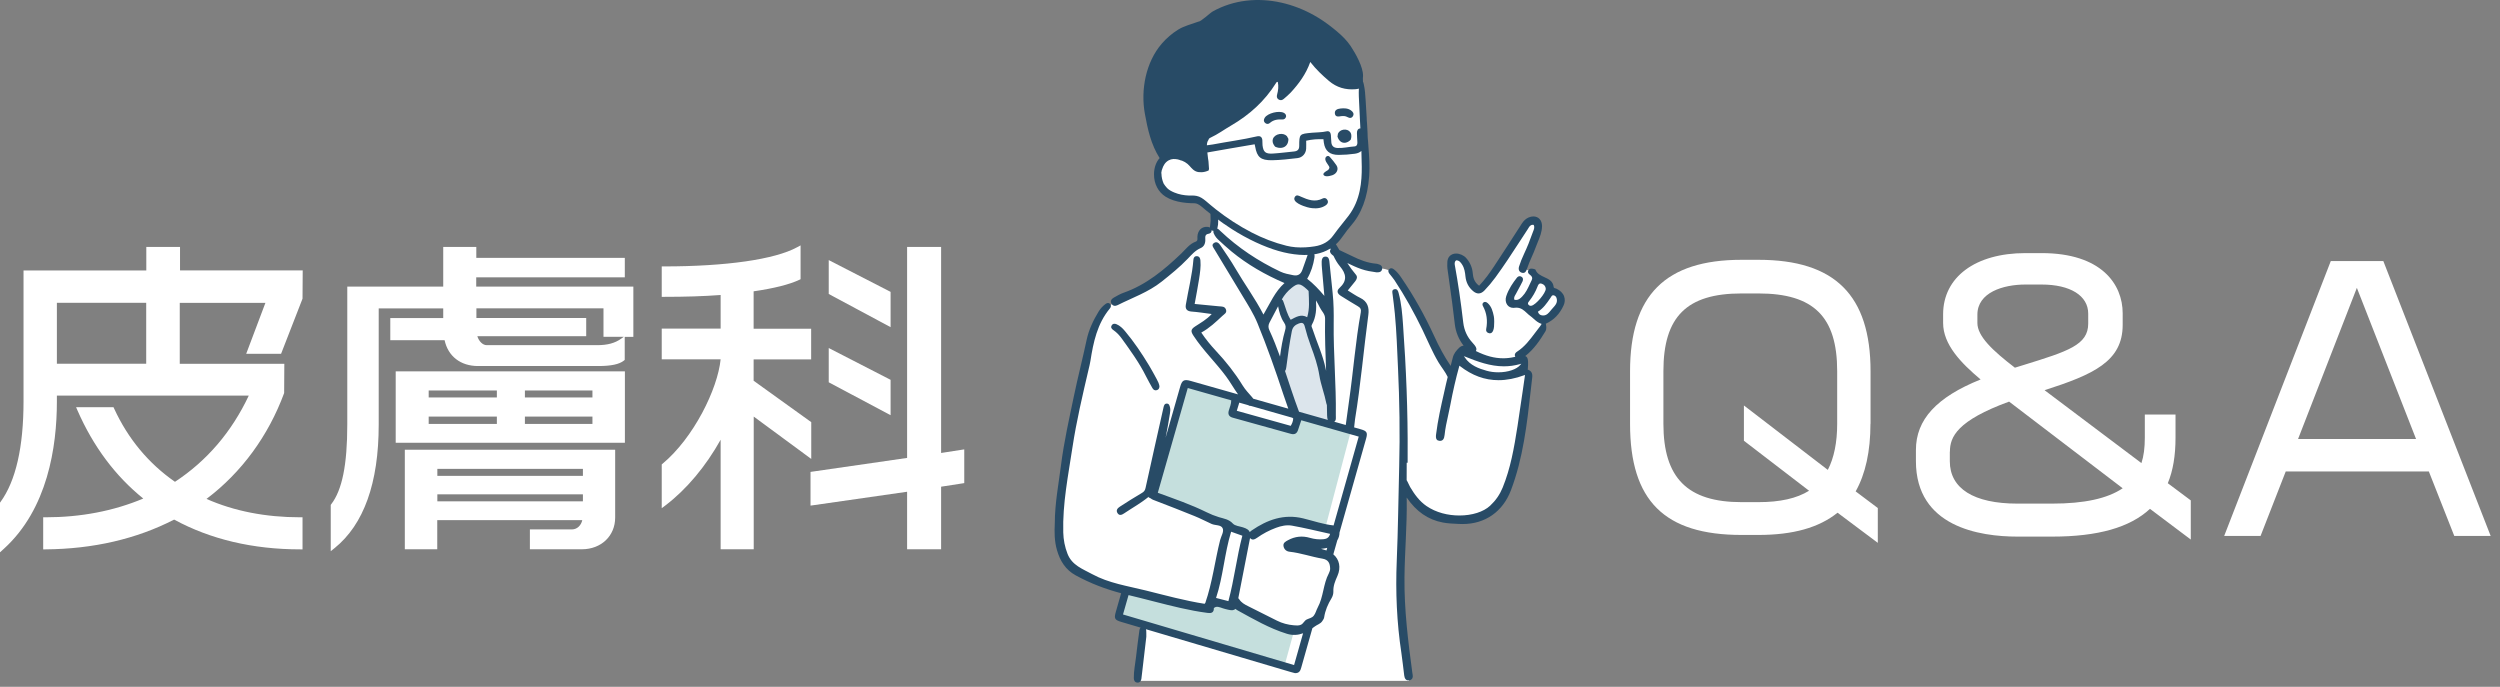
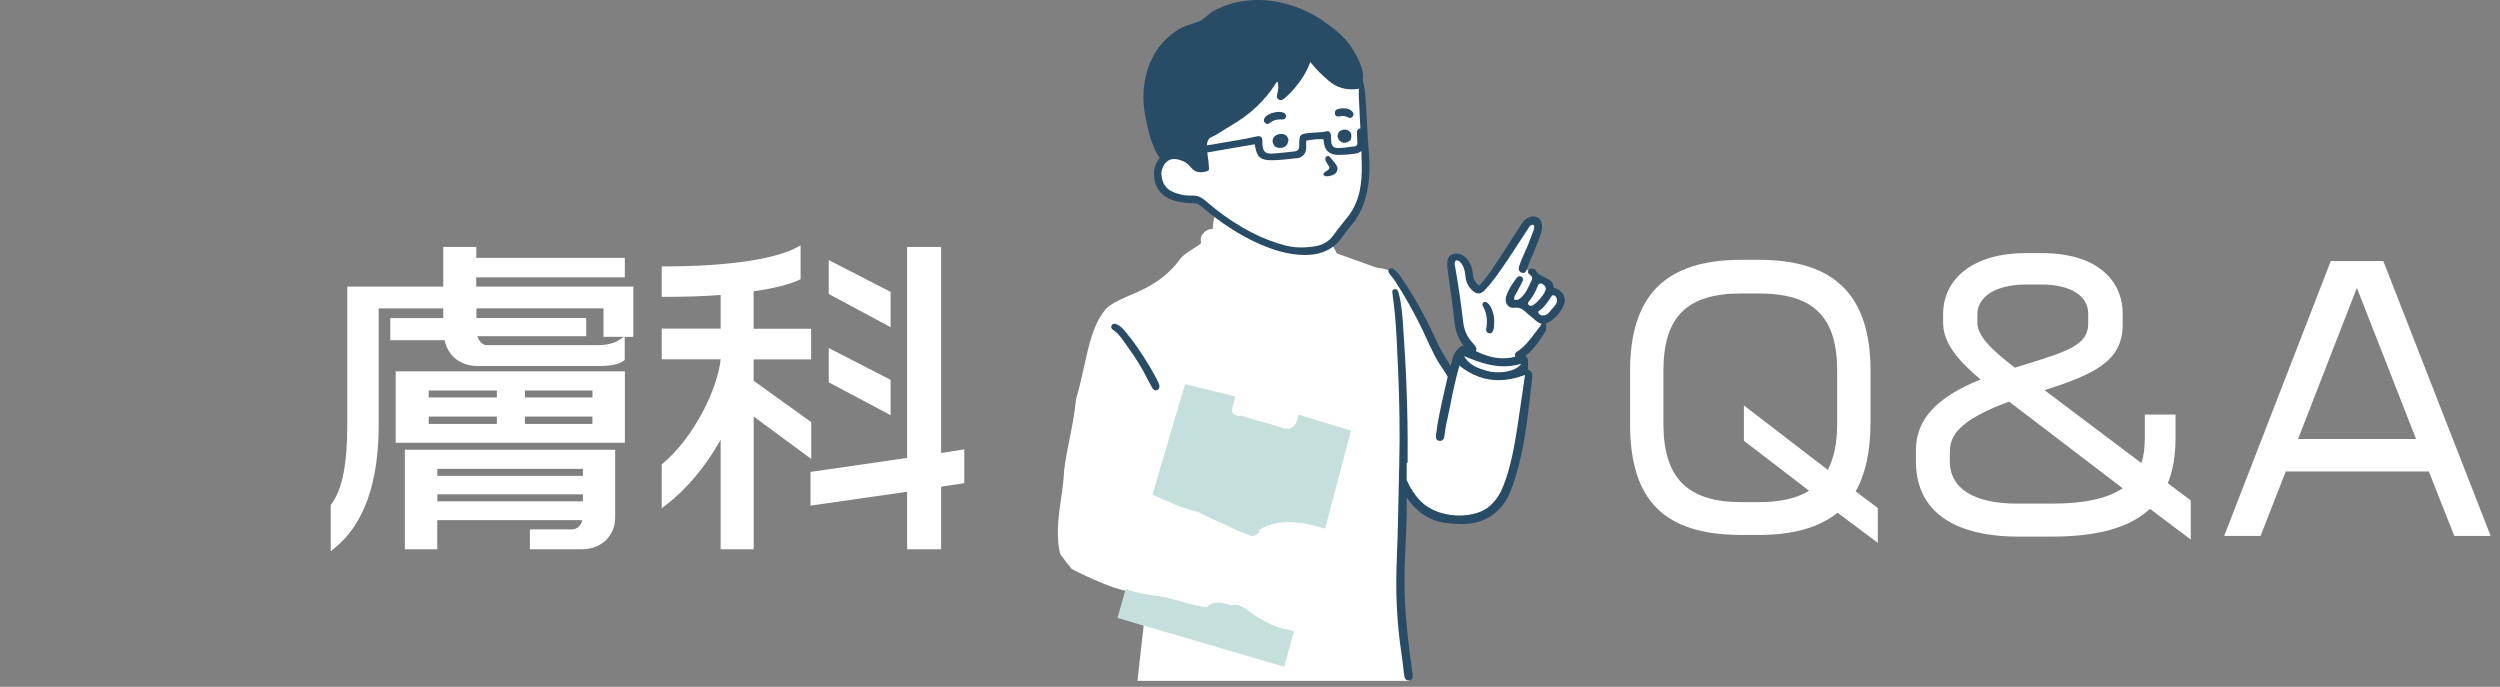
<svg xmlns="http://www.w3.org/2000/svg" width="182" height="50" viewBox="0 0 182 50" fill="none">
  <rect x="0" y="0" width="182" height="50" fill="#808080" stroke="none" />
  <path d="M113.251 21.215C112.897 21.142 112.982 20.983 112.774 20.733C112.566 20.482 112.635 20.409 112.259 20.348C111.882 20.286 112.002 20.03 111.765 19.907C111.528 19.785 110.942 19.553 110.942 19.553C110.942 19.553 111.904 16.975 111.96 16.694C112.152 15.835 111.371 15.911 111.002 16.401C110.88 16.657 107.922 20.874 107.922 20.874L107.421 20.972L107.018 20.41C107.026 20.273 106.752 18.609 106.175 18.711C105.808 18.674 105.564 18.784 105.564 18.992C105.564 19.2 106.126 23.232 106.126 23.232C106.126 23.232 106.04 23.819 106.443 24.418C106.847 25.016 107.046 25.319 106.969 25.432C106.891 25.545 106.516 25.347 106.345 25.567C106.174 25.786 105.637 27.412 105.637 27.412C104.493 25.655 103.01 21.528 101.36 19.826C100.992 19.517 100.32 19.541 100.124 19.455C99.928 19.37 97.325 18.453 97.325 18.453L96.95 17.751C99.564 15.397 99.684 12.462 99.49 9.185C99.449 8.647 99.28 5.12 98.463 5.559C97.577 4.897 94.92 3.682 94.943 3.701L92.328 5.254C91.641 6.682 88.303 9.139 86.852 9.812L87.109 11.938C86.978 11.904 85.364 10.973 84.878 11.33C84.14 11.915 84.137 12.92 84.55 13.702C85.21 14.086 85.846 14.399 86.636 14.459C87.169 14.43 88.861 15.237 88.375 15.877L88.271 16.692C87.964 16.578 87.372 17.036 87.414 17.449C87.414 17.706 87.549 17.645 87.182 17.902C86.815 18.159 86.339 18.379 85.935 18.819C85.011 20.148 83.688 20.92 82.342 21.458C81.976 21.63 80.888 22.045 80.485 22.522C79.216 24.006 79.077 26.594 78.332 29.067C78.181 30.811 77.682 32.509 77.467 34.247C77.386 36.283 76.7 38.277 77.177 40.319C77.441 40.702 77.726 41.069 78.024 41.423C79.024 41.95 81.029 42.859 81.951 43.005L81.426 44.911L83.259 45.534L82.807 49.567H102.582C102.018 45.975 101.876 38.936 102.105 35.286C102.746 36.43 104.203 37.987 106.064 37.859C106.638 37.872 107.359 37.933 107.995 37.517C108.63 37.102 109.339 36.735 109.718 35.684C110.857 32.772 110.958 29.864 111.233 27.19C111.233 27.19 110.904 27.044 110.88 27.007C110.855 26.97 110.928 26.139 110.928 26.139C109.955 25.907 111.115 25.494 111.442 25.052C111.661 24.771 112.183 24.221 112.258 24.001C112.407 23.137 112.353 23.471 113.043 22.901C113.324 22.607 113.666 21.715 113.666 21.715C113.666 21.715 113.605 21.288 113.25 21.215L113.251 21.215Z" fill="white" />
-   <path d="M94.22 20.432C94.204 20.448 93.124 21.588 93.124 21.588L93.064 21.963L93.86 23.629C93.124 27.392 93.26 26.621 94.22 30.246L96.966 31.003L96.824 28.956L95.225 23.689C95.735 23.273 95.48 21.297 95.48 21.001L94.745 20.432H94.22V20.432Z" fill="#DCE5EC" />
  <path d="M94.531 30.182C94.455 30.793 94.118 31.403 93.408 31.169C92.394 30.792 91.329 30.601 90.307 30.246C90.246 30.325 90.102 30.265 90 30.239C89.346 30.058 89.957 29.297 89.908 28.855L86.27 27.967L83.9 36.014C84.98 36.479 86.045 37.009 87.206 37.26C87.975 37.675 88.808 38.021 89.607 38.389C90.085 38.666 90.615 38.83 91.127 39.022C91.362 39.039 91.738 38.816 91.685 38.562C93.141 37.683 94.933 38.013 96.468 38.483L98.353 31.344L94.53 30.182H94.531Z" fill="#C5DFDD" />
  <path d="M93.459 45.793C92.811 45.604 92.262 45.376 91.697 45.004C91.04 44.722 90.397 43.807 89.635 44.078C89.117 43.899 88.235 43.656 87.878 44.212C86.763 44.068 85.698 43.669 84.605 43.432C83.711 43.307 82.8 43.223 81.958 42.871L81.352 44.982L93.491 48.539L94.204 45.945C93.922 45.927 93.949 45.809 93.459 45.792V45.793Z" fill="#C5DFDD" />
  <path d="M81.674 24.659C82.308 25.541 82.947 26.421 83.432 27.399C83.574 27.687 83.736 27.965 83.892 28.246C83.963 28.375 84.068 28.45 84.22 28.403C84.355 28.362 84.406 28.255 84.409 28.114C84.378 27.932 84.298 27.761 84.206 27.596C84.024 27.266 83.849 26.931 83.654 26.61C83.125 25.737 82.559 24.888 81.9 24.106C81.729 23.903 81.538 23.711 81.286 23.605C81.156 23.55 81.016 23.548 80.932 23.688C80.844 23.833 80.923 23.943 81.044 24.024C81.296 24.195 81.499 24.415 81.674 24.659H81.674Z" fill="#284B66" />
-   <path d="M100.272 19.21C100.249 19.204 100.225 19.201 100.201 19.199C99.568 19.148 98.991 18.923 98.429 18.642C98.126 18.49 97.817 18.348 97.508 18.204C97.439 18.087 97.371 17.971 97.301 17.855C97.221 17.721 97.107 17.571 96.918 17.673C96.734 17.773 96.787 17.938 96.849 18.092C96.856 18.111 96.864 18.13 96.872 18.149C96.776 18.293 96.841 18.424 96.955 18.527C96.995 18.563 97.037 18.598 97.081 18.631C97.208 18.9 97.354 19.157 97.541 19.379C98.021 19.949 98.09 20.437 97.511 20.968C97.266 21.194 97.38 21.4 97.639 21.555C98.047 21.8 98.443 22.066 98.859 22.299C99.055 22.409 99.102 22.54 99.065 22.744C98.677 24.873 98.523 27.034 98.213 29.174C98.127 29.762 98.049 30.351 97.971 30.94C97.691 30.86 97.411 30.781 97.131 30.701C97.291 30.612 97.245 30.396 97.248 30.216C97.279 27.988 97.067 25.768 97.093 23.54C97.102 22.806 97.095 22.072 97.017 21.341C96.936 20.575 96.861 19.809 96.78 19.043C96.761 18.866 96.717 18.68 96.496 18.681C96.278 18.682 96.223 18.863 96.218 19.044C96.213 19.215 96.225 19.387 96.24 19.556C96.296 20.218 96.355 20.88 96.413 21.542C96.024 21.079 95.628 20.656 95.161 20.295C95.452 19.806 95.605 19.292 95.692 18.758C95.72 18.587 95.706 18.39 95.497 18.335C95.261 18.272 95.226 18.471 95.169 18.636C95.055 18.971 94.934 19.304 94.814 19.638C94.701 19.955 94.505 20.105 94.145 20.035C93.82 19.971 93.496 19.912 93.196 19.768C91.595 19.007 90.134 18.04 88.846 16.817C88.775 16.749 88.7 16.666 88.613 16.641C88.617 16.631 88.622 16.622 88.625 16.611C88.715 16.292 88.707 15.856 88.591 15.544C88.5 15.299 88.124 15.327 88.122 15.608C88.121 15.763 88.14 15.917 88.135 16.072C88.129 16.23 88.097 16.381 88.083 16.537C88.083 16.547 88.083 16.555 88.083 16.564C88.019 16.525 87.936 16.514 87.851 16.513C87.473 16.507 87.203 16.784 87.172 17.204C87.162 17.341 87.225 17.527 87.054 17.589C86.591 17.755 86.331 18.137 85.994 18.459C84.757 19.639 83.448 20.735 81.794 21.313C81.547 21.4 81.316 21.537 81.086 21.666C80.911 21.763 80.808 21.92 80.922 22.116C81.023 22.29 81.196 22.297 81.365 22.212C82.445 21.669 83.6 21.272 84.566 20.504C85.225 19.98 85.882 19.449 86.462 18.843C86.754 18.538 87.009 18.233 87.408 18.06C87.677 17.944 87.764 17.685 87.745 17.396C87.734 17.218 87.741 17.058 87.973 17.021C88.122 16.998 88.216 16.91 88.202 16.766C88.243 16.79 88.292 16.802 88.341 16.804C88.31 16.91 88.372 17.03 88.433 17.135C88.495 17.238 88.571 17.34 88.659 17.422C88.983 17.72 89.305 18.02 89.644 18.3C90.809 19.26 92.106 20.001 93.511 20.606C92.813 21.228 92.468 22.078 91.979 22.9C91.36 21.703 90.593 20.669 89.947 19.559C89.61 18.979 89.225 18.424 88.849 17.867C88.748 17.717 88.595 17.554 88.392 17.681C88.16 17.826 88.319 18.001 88.411 18.153C89.099 19.295 89.791 20.433 90.477 21.576C90.861 22.214 91.262 22.84 91.547 23.537C92.243 25.234 92.851 26.961 93.425 28.701C93.541 29.053 93.663 29.402 93.788 29.751C92.939 29.509 92.089 29.268 91.24 29.027C91.215 28.989 91.185 28.952 91.154 28.917C90.914 28.64 90.659 28.378 90.465 28.062C89.908 27.151 89.245 26.32 88.518 25.541C88.137 25.132 87.783 24.703 87.453 24.211C88.052 23.884 88.518 23.436 88.992 22.994C89.134 22.861 89.338 22.776 89.248 22.529C89.162 22.297 88.95 22.317 88.754 22.3C88.165 22.248 87.576 22.187 86.971 22.128C87.085 21.489 87.202 20.903 87.293 20.313C87.361 19.867 87.431 19.417 87.391 18.962C87.377 18.809 87.327 18.664 87.142 18.65C86.977 18.638 86.893 18.745 86.881 18.896C86.796 20.009 86.511 21.088 86.328 22.185C86.276 22.497 86.412 22.657 86.748 22.682C87.218 22.716 87.684 22.793 88.212 22.86C87.84 23.27 87.411 23.497 87.009 23.763C86.675 23.984 86.678 24.123 86.892 24.45C87.585 25.508 88.503 26.384 89.253 27.396C89.567 27.819 89.822 28.284 90.131 28.711C88.986 28.386 87.841 28.06 86.696 27.735C86.194 27.592 86.053 27.675 85.913 28.167C85.561 29.4 85.208 30.633 84.856 31.866C84.973 31.276 85.081 30.683 85.174 30.087C85.197 29.943 85.213 29.802 85.177 29.658C85.144 29.527 85.111 29.382 84.945 29.381C84.782 29.38 84.737 29.512 84.706 29.65C84.268 31.608 83.825 33.564 83.396 35.524C83.356 35.707 83.284 35.799 83.121 35.893C82.58 36.205 82.056 36.546 81.53 36.883C81.356 36.994 81.221 37.15 81.359 37.361C81.493 37.563 81.671 37.484 81.832 37.376C82.427 36.975 83.061 36.628 83.621 36.166C83.623 36.167 83.624 36.167 83.626 36.169C83.623 36.181 83.62 36.193 83.616 36.204C83.669 36.232 83.723 36.259 83.777 36.286C83.827 36.325 83.881 36.362 83.945 36.386C83.996 36.406 84.046 36.425 84.097 36.444C84.105 36.449 84.112 36.452 84.12 36.456C84.12 36.455 84.12 36.455 84.12 36.454C85.071 36.817 86.018 37.186 86.961 37.569C87.383 37.74 87.788 37.954 88.204 38.142C88.473 38.263 88.889 38.193 89.008 38.455C89.121 38.703 88.9 39.026 88.826 39.315C88.444 40.828 88.268 42.387 87.741 43.91C87.734 43.908 87.728 43.907 87.721 43.905C87.716 43.922 87.709 43.94 87.703 43.958C86.251 43.731 84.834 43.34 83.41 42.986C82.091 42.658 80.727 42.461 79.511 41.798C78.823 41.422 78.046 41.157 77.717 40.322C77.517 39.814 77.419 39.293 77.405 38.759C77.349 36.664 77.766 34.618 78.076 32.563C78.366 30.648 78.813 28.762 79.254 26.875C79.3 26.679 79.351 26.482 79.382 26.283C79.596 24.912 79.878 23.567 80.797 22.458C80.879 22.359 80.912 22.238 80.817 22.134C80.707 22.012 80.576 22.057 80.466 22.142C80.277 22.288 80.113 22.46 79.988 22.666C79.591 23.318 79.264 24.001 79.104 24.755C78.816 26.115 78.466 27.462 78.183 28.822C77.834 30.494 77.458 32.163 77.241 33.865C77.063 35.257 76.794 36.635 76.789 38.091C76.757 38.724 76.758 39.405 76.951 40.062C77.177 40.836 77.567 41.48 78.317 41.889C79.369 42.463 80.47 42.885 81.619 43.188C81.489 43.642 81.36 44.095 81.23 44.55C81.093 45.029 81.15 45.134 81.63 45.276C82.101 45.415 82.573 45.554 83.044 45.694C82.943 45.764 82.943 45.924 82.926 46.054C82.846 46.648 82.767 47.241 82.702 47.836C82.647 48.342 82.534 48.843 82.541 49.356C82.544 49.527 82.603 49.676 82.792 49.693C82.978 49.709 83.073 49.581 83.095 49.407C83.219 48.362 83.341 47.316 83.452 46.356C83.452 46.213 83.455 46.158 83.452 46.102C83.447 46.005 83.455 45.894 83.425 45.807C86.939 46.846 90.453 47.885 93.967 48.923C94.081 48.957 94.198 48.984 94.276 49.005C94.595 49.013 94.668 48.821 94.731 48.598C95.002 47.643 95.272 46.688 95.542 45.733C95.603 45.691 95.663 45.648 95.723 45.602C95.899 45.471 96.135 45.415 96.263 45.215C96.317 45.132 96.383 45.045 96.397 44.952C96.473 44.441 96.672 43.983 96.939 43.544C97.023 43.405 97.075 43.22 97.069 43.059C97.053 42.646 97.201 42.296 97.364 41.93C97.638 41.31 97.504 40.724 97.066 40.355C97.162 40.017 97.258 39.678 97.354 39.339C97.46 39.163 97.519 38.964 97.515 38.771C98.161 36.49 98.807 34.21 99.453 31.93C99.576 31.495 99.509 31.378 99.07 31.253C98.907 31.206 98.743 31.16 98.58 31.114C98.58 31.11 98.581 31.106 98.582 31.102C98.612 30.91 98.616 30.713 98.647 30.52C99.061 27.999 99.275 25.453 99.615 22.922C99.686 22.396 99.562 21.94 99.017 21.682C98.722 21.542 98.452 21.347 98.118 21.145C98.309 20.909 98.474 20.7 98.645 20.496C98.777 20.34 98.847 20.157 98.71 19.997C98.479 19.728 98.275 19.442 98.084 19.148C98.417 19.312 98.755 19.469 99.107 19.591C99.461 19.714 99.826 19.775 100.195 19.824C100.388 19.836 100.58 19.81 100.618 19.587C100.66 19.341 100.47 19.261 100.272 19.212L100.272 19.21ZM96.082 22.381C96.211 22.651 96.472 22.854 96.466 23.196C96.443 24.466 96.49 25.734 96.54 27.002C96.531 26.958 96.522 26.915 96.513 26.871C96.315 25.853 95.859 24.915 95.544 23.932C95.514 23.84 95.443 23.751 95.501 23.647C95.817 23.079 95.848 22.479 95.804 21.872C95.906 22.035 95.999 22.205 96.082 22.381H96.082ZM94.029 20.959C94.453 20.627 94.611 20.576 95.126 21.046C95.173 21.09 95.219 21.134 95.264 21.18C95.266 21.194 95.267 21.208 95.268 21.222C95.29 21.838 95.355 22.457 95.163 23.092C94.711 22.842 94.354 23.076 93.962 23.279C93.705 22.881 93.609 22.457 93.463 22.052C93.428 21.955 93.401 21.839 93.316 21.795C93.502 21.476 93.733 21.193 94.029 20.96V20.959ZM92.425 23.474C92.633 23.082 92.839 22.688 93.046 22.296C93.124 22.721 93.242 23.138 93.488 23.498C93.619 23.69 93.615 23.846 93.555 24.05C93.373 24.675 93.27 25.316 93.185 25.958C92.951 25.308 92.699 24.663 92.407 24.033C92.317 23.838 92.326 23.66 92.425 23.474ZM94.523 29.851C94.171 28.913 93.868 27.957 93.549 27.008C93.609 26.942 93.631 26.835 93.645 26.721C93.752 25.851 93.877 24.984 94.043 24.122C94.105 23.794 94.293 23.649 94.564 23.545C94.781 23.462 94.919 23.502 94.983 23.755C95.105 24.239 95.252 24.716 95.427 25.186C95.688 25.883 95.931 26.587 96.048 27.326C96.159 28.02 96.425 28.673 96.556 29.36C96.566 29.408 96.579 29.454 96.598 29.494C96.601 29.743 96.606 29.991 96.612 30.239C96.616 30.352 96.626 30.474 96.669 30.57C95.97 30.371 95.27 30.173 94.571 29.974C94.557 29.933 94.539 29.893 94.523 29.852L94.523 29.851ZM90.22 29.312C90.435 29.373 90.649 29.434 90.864 29.495C90.925 29.535 90.988 29.559 91.056 29.549C92.069 29.838 93.072 30.123 94.073 30.409C94.096 30.43 94.121 30.448 94.147 30.461C94.133 30.666 94.074 30.822 93.965 31.001C92.672 30.64 91.377 30.279 90.039 29.905C90.106 29.685 90.157 29.517 90.22 29.312ZM89.626 38.709C89.905 38.809 90.17 38.902 90.443 39C90.029 40.572 89.856 42.173 89.427 43.762C89.129 43.685 88.854 43.614 88.529 43.531C89.048 41.965 89.136 40.313 89.626 38.709L89.626 38.709ZM94.208 48.416C90.042 47.184 85.913 45.963 81.755 44.733C81.889 44.263 82.024 43.792 82.158 43.323C82.784 43.471 83.406 43.633 84.03 43.792C85.305 44.117 86.579 44.446 87.888 44.617C88.109 44.646 88.318 44.644 88.363 44.384C88.37 44.343 88.37 44.307 88.366 44.274C88.545 44.091 88.784 44.203 89.028 44.286C89.152 44.329 89.282 44.357 89.41 44.387C89.678 44.45 89.831 44.441 89.929 44.325C89.982 44.366 90.038 44.403 90.096 44.435C91.258 45.073 92.405 45.743 93.683 46.138C94.117 46.272 94.502 46.236 94.864 46.102C94.645 46.873 94.428 47.644 94.209 48.416L94.208 48.416ZM96.738 41.741C96.323 42.524 96.355 43.445 95.924 44.239C95.821 44.428 95.777 44.657 95.639 44.825C95.503 44.992 95.315 45.008 95.131 45.098C94.949 45.188 94.89 45.394 94.714 45.479C94.551 45.558 94.357 45.536 94.183 45.521C93.758 45.485 93.349 45.376 92.966 45.185C92.259 44.831 91.553 44.474 90.846 44.121C90.604 44 90.372 43.872 90.219 43.634C90.198 43.6 90.174 43.571 90.148 43.547C90.427 42.109 90.708 40.672 90.991 39.236C90.995 39.213 90.999 39.191 91.003 39.169C91.154 39.348 91.336 39.279 91.508 39.156C91.937 38.853 92.398 38.607 92.89 38.425C93.264 38.286 93.669 38.198 94.051 38.266C94.976 38.43 95.891 38.657 96.832 38.865C96.761 39.125 96.596 39.229 96.369 39.253C96.028 39.289 95.694 39.251 95.364 39.156C94.81 38.994 94.277 39.046 93.767 39.326C93.588 39.424 93.397 39.517 93.439 39.76C93.48 39.991 93.648 40.14 93.875 40.165C94.693 40.254 95.468 40.536 96.273 40.67C96.716 40.744 96.818 41.014 96.834 41.376C96.84 41.496 96.797 41.631 96.74 41.739L96.738 41.741ZM96.452 40.04C96.377 40.019 96.303 39.995 96.173 39.955C96.344 39.94 96.49 39.919 96.623 39.883C96.605 39.947 96.586 40.011 96.568 40.076C96.53 40.062 96.492 40.05 96.452 40.039V40.04ZM97.084 38.252C96.328 38.17 95.611 37.92 94.879 37.74C93.471 37.395 92.264 37.836 91.128 38.613C91.073 38.651 91.024 38.693 90.986 38.739C90.921 38.577 90.764 38.478 90.485 38.39C90.234 38.31 89.91 38.288 89.753 38.116C89.465 37.8 89.095 37.757 88.74 37.65C88.428 37.555 88.131 37.435 87.84 37.291C86.698 36.727 85.497 36.316 84.288 35.874C85.014 33.335 85.74 30.795 86.469 28.247C87.538 28.55 88.58 28.846 89.634 29.145C89.634 29.422 89.524 29.651 89.456 29.888C89.377 30.16 89.47 30.332 89.741 30.407C91.148 30.799 92.558 31.186 93.965 31.581C94.259 31.664 94.422 31.555 94.507 31.276C94.572 31.061 94.649 30.849 94.733 30.596C96.136 30.995 97.511 31.386 98.915 31.785C98.303 33.946 97.693 36.1 97.085 38.252H97.084Z" fill="#284B66" />
  <path d="M113.868 21.573C113.781 21.338 113.581 21.141 113.306 21.015C113.288 21.007 113.264 21.001 113.24 20.995C113.181 20.981 113.114 20.965 113.107 20.896C113.062 20.468 112.754 20.326 112.428 20.176C112.163 20.053 111.89 19.927 111.781 19.632C111.776 19.618 111.757 19.6 111.653 19.578C111.603 19.566 111.543 19.555 111.488 19.555C111.393 19.555 111.326 19.588 111.279 19.661C111.198 19.785 111.234 19.905 111.382 20.006C111.538 20.112 111.583 20.244 111.512 20.386C111.464 20.482 111.418 20.581 111.373 20.678C111.224 20.998 111.071 21.329 110.813 21.59C110.684 21.72 110.554 21.837 110.379 21.837C110.335 21.837 110.29 21.83 110.244 21.814L110.237 21.812L110.236 21.805C110.204 21.659 110.268 21.553 110.323 21.459C110.338 21.434 110.353 21.41 110.366 21.384C110.429 21.262 110.495 21.141 110.561 21.019C110.654 20.848 110.751 20.672 110.836 20.493C110.864 20.435 110.939 20.238 110.746 20.138C110.708 20.118 110.67 20.107 110.632 20.107C110.535 20.107 110.464 20.173 110.421 20.229C110.157 20.567 109.831 21.025 109.654 21.563C109.579 21.792 109.606 22.027 109.726 22.193C109.829 22.335 109.988 22.413 110.174 22.413C110.204 22.413 110.237 22.41 110.269 22.406C110.312 22.4 110.353 22.397 110.394 22.397C110.736 22.397 110.949 22.597 111.155 22.789C111.235 22.865 111.311 22.935 111.393 22.993C111.478 23.054 111.556 23.123 111.639 23.198C111.806 23.347 111.979 23.502 112.216 23.576L112.232 23.581L112.223 23.595C112.207 23.62 112.193 23.642 112.181 23.662C112.16 23.697 112.143 23.725 112.122 23.75C111.997 23.905 111.876 24.068 111.759 24.225C111.382 24.729 110.992 25.251 110.433 25.607C110.361 25.653 110.21 25.779 110.313 25.974C110.287 25.98 110.26 25.986 110.231 25.992C109.969 26.052 109.702 26.083 109.438 26.083C108.802 26.083 108.171 25.918 107.445 25.556C107.517 25.439 107.489 25.303 107.354 25.131C107.301 25.064 107.244 24.998 107.178 24.926C106.817 24.539 106.591 24.043 106.526 23.493C106.34 21.91 106.147 20.595 105.921 19.355L105.918 19.342C105.895 19.215 105.866 19.058 106.01 18.953L106.013 18.95H106.018C106.231 18.958 106.342 19.104 106.446 19.267C106.614 19.53 106.656 19.834 106.685 20.123C106.729 20.571 106.925 20.937 107.266 21.212C107.391 21.312 107.516 21.363 107.638 21.363C107.784 21.363 107.929 21.29 108.069 21.145C108.35 20.854 108.617 20.535 108.864 20.198C109.487 19.349 110.07 18.452 110.633 17.585L110.64 17.575C110.832 17.279 111.023 16.985 111.216 16.692C111.232 16.668 111.247 16.643 111.263 16.616C111.333 16.499 111.412 16.366 111.584 16.366C111.604 16.366 111.625 16.368 111.647 16.371L111.654 16.372L111.657 16.378C111.733 16.541 111.677 16.682 111.627 16.808C111.617 16.833 111.607 16.859 111.598 16.883C111.382 17.496 111.179 17.999 110.959 18.465C110.801 18.8 110.68 19.105 110.588 19.398C110.551 19.515 110.555 19.626 110.599 19.709C110.636 19.78 110.701 19.829 110.791 19.856C110.824 19.866 110.856 19.871 110.885 19.871C111.013 19.871 111.098 19.781 111.161 19.58C111.255 19.285 111.382 18.997 111.505 18.718C111.602 18.497 111.703 18.268 111.787 18.037C111.834 17.905 111.888 17.774 111.942 17.644C112.098 17.267 112.259 16.878 112.259 16.454C112.259 16.037 112.006 15.756 111.63 15.756C111.519 15.756 111.404 15.781 111.287 15.831C111.088 15.916 110.928 16.061 110.784 16.285L110.579 16.603C109.993 17.513 109.387 18.454 108.779 19.372C108.469 19.839 108.123 20.334 107.687 20.792L107.679 20.8L107.67 20.793C107.314 20.537 107.242 20.18 107.218 19.899C107.184 19.479 107.022 19.105 106.739 18.787C106.562 18.587 106.272 18.458 106.001 18.458C105.9 18.458 105.808 18.476 105.731 18.512C105.405 18.661 105.348 18.932 105.361 19.32C105.361 19.339 105.362 19.358 105.362 19.378C105.364 19.435 105.365 19.494 105.373 19.551C105.42 19.893 105.468 20.234 105.516 20.577C105.655 21.56 105.798 22.577 105.908 23.582C105.973 24.166 106.189 24.697 106.55 25.165C106.431 25.173 106.322 25.223 106.227 25.317C106.028 25.511 105.834 25.733 105.763 26.036C105.715 26.236 105.663 26.437 105.609 26.636C105.134 25.943 104.755 25.216 104.411 24.469C103.727 22.981 102.935 21.553 102.008 20.203C101.855 19.98 101.69 19.765 101.469 19.602C101.365 19.526 101.249 19.49 101.147 19.582C101.029 19.689 101.066 19.816 101.153 19.929C101.275 20.088 101.411 20.236 101.521 20.402C102.288 21.56 102.956 22.774 103.562 24.024C103.941 24.806 104.269 25.615 104.714 26.365C104.928 26.724 105.224 27.075 105.393 27.444C105.352 27.603 105.312 27.764 105.277 27.924C105.227 28.148 105.177 28.372 105.126 28.596L105.125 28.604C104.902 29.585 104.672 30.6 104.547 31.617C104.529 31.757 104.522 31.913 104.598 32.005C104.641 32.057 104.708 32.086 104.804 32.093C104.815 32.094 104.826 32.094 104.837 32.094C105.032 32.094 105.137 31.959 105.166 31.668C105.214 31.189 105.319 30.715 105.421 30.256C105.472 30.023 105.525 29.784 105.571 29.543C105.775 28.463 105.986 27.549 106.232 26.666L106.245 26.62L106.282 26.649C107.171 27.341 108.092 27.677 109.097 27.677C109.688 27.677 110.319 27.555 110.971 27.314L111.022 27.296L111.014 27.349C110.957 27.743 110.901 28.131 110.846 28.515C110.722 29.377 110.605 30.191 110.476 31.015C110.223 32.635 109.967 34.091 109.393 35.499C109.185 36.007 108.886 36.439 108.479 36.818C108.001 37.263 107.168 37.528 106.249 37.528C105.406 37.528 104.547 37.318 103.845 36.837C103.335 36.487 102.967 35.979 102.656 35.453C102.585 35.334 102.506 35.117 102.404 34.957C102.405 34.533 102.408 34.11 102.408 33.687C102.43 33.687 102.453 33.687 102.476 33.687C102.476 33.498 102.475 33.309 102.476 33.121C102.498 29.942 102.365 26.769 102.138 23.6C102.084 22.848 102.023 22.093 101.828 21.359C101.785 21.196 101.73 21.003 101.511 21.056C101.303 21.105 101.362 21.288 101.382 21.444C101.441 21.906 101.5 22.369 101.545 22.833C101.671 24.149 101.713 25.47 101.774 26.79C101.886 29.177 101.923 31.565 101.861 33.953C101.801 36.251 101.779 38.549 101.683 40.846C101.59 43.078 101.684 45.309 102.019 47.524C102.103 48.072 102.153 48.625 102.227 49.175C102.254 49.376 102.34 49.564 102.581 49.53C102.833 49.494 102.882 49.301 102.836 49.076C102.831 49.054 102.825 49.032 102.822 49.01C102.511 46.699 102.223 44.389 102.246 42.047C102.264 40.147 102.439 38.253 102.41 36.352C102.409 36.309 102.41 36.266 102.408 36.222C103.103 37.241 103.966 37.837 105.037 38.039C105.391 38.106 105.753 38.122 106.104 38.138L106.252 38.144C106.327 38.148 106.403 38.15 106.476 38.15C108.121 38.15 109.405 37.251 109.999 35.684C110.887 33.342 111.167 30.841 111.439 28.418C111.474 28.104 111.51 27.789 111.546 27.475C111.58 27.183 111.482 27.001 111.244 26.919L111.221 26.912L111.223 26.887C111.263 26.417 111.262 26.12 111.142 25.988C111.115 25.959 111.08 25.937 111.037 25.921C111.683 25.42 112.129 24.739 112.497 24.135C112.604 23.959 112.576 23.771 112.536 23.576L112.534 23.567L112.543 23.562C113.118 23.302 113.538 22.869 113.828 22.239C113.931 22.014 113.944 21.785 113.866 21.576L113.868 21.573ZM110.688 26.556C110.42 26.889 109.786 27.104 109.074 27.104C108.781 27.104 108.492 27.066 108.236 26.994C107.666 26.833 107.025 26.611 106.631 26.012L106.575 25.927L106.67 25.965C107.588 26.335 108.494 26.668 109.485 26.668C109.883 26.668 110.266 26.615 110.655 26.506L110.752 26.479L110.689 26.557L110.688 26.556ZM111.498 22.255C111.474 22.261 111.452 22.263 111.43 22.263C111.371 22.263 111.321 22.24 111.278 22.193C111.188 22.094 111.253 22.012 111.311 21.939C111.582 21.597 111.783 21.248 111.927 20.874L111.932 20.861C111.97 20.762 112.018 20.636 112.148 20.636C112.177 20.636 112.209 20.642 112.244 20.655C112.42 20.717 112.52 20.845 112.533 21.023C112.53 21.34 111.824 22.179 111.498 22.255ZM113.055 22.416C113.025 22.448 112.995 22.481 112.967 22.514C112.94 22.544 112.914 22.577 112.887 22.61C112.745 22.785 112.598 22.966 112.345 22.966C112.313 22.966 112.279 22.964 112.245 22.958C112.102 22.933 112.012 22.851 111.962 22.701L111.959 22.692L111.968 22.686C112.356 22.443 112.607 22.076 112.849 21.722L112.889 21.664C112.898 21.65 112.907 21.635 112.916 21.619C112.951 21.559 112.987 21.496 113.07 21.496C113.077 21.496 113.084 21.496 113.092 21.497C113.201 21.512 113.284 21.586 113.319 21.703C113.417 22.021 113.232 22.222 113.054 22.416L113.055 22.416Z" fill="#284B66" />
  <path d="M108.225 24.149C108.264 24.205 108.326 24.244 108.406 24.259C108.426 24.263 108.445 24.265 108.464 24.265C108.574 24.265 108.654 24.195 108.708 24.05C108.772 23.878 108.774 23.699 108.777 23.474L108.778 23.384C108.777 23.362 108.776 23.335 108.775 23.304C108.773 23.223 108.77 23.123 108.75 23.024C108.676 22.666 108.587 22.323 108.307 22.069C108.241 22.009 108.176 21.979 108.115 21.979C108.078 21.979 108.041 21.99 108.006 22.012C107.907 22.076 107.908 22.19 107.954 22.273C108.236 22.79 108.314 23.344 108.193 23.964C108.179 24.033 108.191 24.098 108.227 24.15L108.225 24.149Z" fill="#284B66" />
  <path d="M99.621 10.656C99.592 10.273 99.561 9.877 99.549 9.487C99.537 9.281 99.525 9.074 99.513 8.868C99.484 8.389 99.456 7.893 99.425 7.406L99.416 7.272C99.393 6.902 99.369 6.519 99.287 6.149L99.279 6.116C99.263 6.042 99.249 5.985 99.222 5.947C99.222 5.929 99.223 5.911 99.223 5.891C99.223 5.834 99.221 5.777 99.218 5.72C99.224 5.656 99.228 5.589 99.229 5.521C99.24 4.868 98.683 3.894 98.336 3.366C98.205 3.167 98.048 2.977 97.876 2.796C97.525 2.429 97.113 2.1 96.729 1.809C95.372 0.784 93.719 0.114 92.013 0.013C91.156 -0.038 90.289 0.059 89.469 0.321C89.061 0.451 88.666 0.622 88.292 0.83C88.096 0.938 87.415 1.591 87.245 1.573C87.243 1.573 87.241 1.573 87.24 1.573C87.228 1.578 87.215 1.582 87.203 1.587C86.713 1.775 86.241 1.869 85.778 2.152C85.327 2.429 84.921 2.779 84.575 3.18C83.411 4.534 83.033 6.54 83.345 8.274C83.547 9.397 83.792 10.519 84.421 11.509C84.164 11.792 84.015 12.208 84.011 12.682C84.005 13.402 84.343 13.997 84.853 14.318C85.216 14.546 85.638 14.668 86.059 14.732C86.271 14.765 86.485 14.784 86.699 14.792C86.873 14.8 87.036 14.777 87.196 14.855C87.416 14.962 87.596 15.15 87.785 15.302C87.997 15.474 88.212 15.643 88.431 15.808C88.836 16.115 89.252 16.407 89.681 16.681C90.238 17.036 90.817 17.358 91.416 17.637C92.594 18.184 93.598 18.473 94.576 18.547C94.834 18.566 95.069 18.569 95.295 18.555C96.057 18.51 96.68 18.275 97.2 17.835C97.466 17.61 97.67 17.325 97.868 17.048C97.999 16.864 98.135 16.675 98.288 16.504C99.12 15.571 99.562 14.393 99.678 12.798C99.73 12.083 99.674 11.358 99.62 10.656H99.621ZM87.979 10.183C87.989 10.119 88.028 10.067 88.12 10.025C88.65 9.782 89.119 9.433 89.622 9.141C90.96 8.363 92.077 7.357 92.896 6.041C92.923 5.997 92.947 5.939 93.024 5.968C93.091 6.278 93.057 6.583 92.972 6.888C92.934 7.024 92.948 7.159 93.083 7.244C93.214 7.326 93.345 7.297 93.455 7.202C93.632 7.049 93.815 6.9 93.973 6.728C94.557 6.092 95.069 5.406 95.388 4.512C95.819 5.065 96.273 5.49 96.75 5.895C97.311 6.37 97.956 6.555 98.68 6.495C98.777 6.487 98.858 6.472 98.925 6.45C98.918 6.637 98.915 6.826 98.922 7.013C98.945 7.571 98.974 8.139 99.002 8.688C99.014 8.906 99.025 9.126 99.036 9.346C98.841 9.36 98.782 9.519 98.785 9.688C98.788 9.916 98.807 10.144 98.818 10.372C98.825 10.52 98.769 10.649 98.602 10.66C98.194 10.686 97.797 10.791 97.382 10.774C97.089 10.762 96.954 10.627 96.923 10.38C96.901 10.196 96.908 10.009 96.888 9.826C96.869 9.656 96.783 9.513 96.574 9.561C96.23 9.641 95.879 9.631 95.531 9.662C94.592 9.746 94.587 9.748 94.583 10.625C94.583 10.884 94.463 11.004 94.196 11.029C93.685 11.077 93.175 11.148 92.663 11.179C92.132 11.211 91.972 11.071 91.912 10.579C91.896 10.45 91.914 10.318 91.898 10.189C91.873 9.979 91.749 9.872 91.514 9.926C90.448 10.173 89.36 10.314 88.285 10.518C88.146 10.543 88.003 10.557 87.861 10.578C87.865 10.436 87.89 10.302 87.973 10.192C87.975 10.189 87.977 10.185 87.979 10.182V10.183ZM98.171 15.713C98.026 15.903 97.874 16.092 97.727 16.275C97.505 16.553 97.274 16.84 97.066 17.134C96.752 17.577 96.292 17.846 95.701 17.935C95.469 17.971 95.257 17.993 95.051 18.005C94.544 18.035 94.086 17.998 93.652 17.89C92.773 17.672 91.927 17.343 91.124 16.927C90.201 16.45 89.319 15.875 88.504 15.232C88.258 15.039 88.024 14.833 87.784 14.633C87.588 14.471 87.366 14.309 87.111 14.263C86.928 14.229 86.738 14.229 86.549 14.235C86.187 14.22 85.834 14.158 85.493 14.016C85.302 13.936 85.114 13.843 84.967 13.694C84.871 13.596 84.79 13.484 84.715 13.368C84.614 13.139 84.557 12.888 84.554 12.646C84.544 12.615 84.541 12.583 84.547 12.552C84.55 12.535 84.554 12.518 84.558 12.501C84.558 12.499 84.558 12.497 84.558 12.495C84.562 12.437 84.579 12.379 84.603 12.322C84.684 12.055 84.823 11.811 85.085 11.67C85.192 11.612 85.306 11.583 85.422 11.576C85.523 11.574 85.627 11.583 85.728 11.602C85.814 11.621 85.898 11.648 85.979 11.683C86 11.687 86.021 11.69 86.041 11.692C86.195 11.752 86.336 11.834 86.45 11.931C86.646 12.098 86.777 12.328 87.012 12.451C87.124 12.51 87.251 12.54 87.375 12.533C87.4 12.537 87.427 12.539 87.454 12.539C87.638 12.537 87.819 12.487 87.987 12.411C88 12.376 88.009 12.339 88.015 12.302C88.015 12.297 88.015 12.292 88.015 12.287C88.002 12.11 87.989 11.933 87.978 11.756C87.977 11.743 87.975 11.729 87.973 11.716C87.961 11.649 87.951 11.584 87.943 11.522C87.927 11.383 87.91 11.241 87.895 11.1C88.447 10.998 88.999 10.904 89.552 10.809C90.144 10.707 90.736 10.606 91.338 10.504C91.358 10.589 91.368 10.631 91.376 10.672C91.509 11.437 91.776 11.679 92.608 11.665C93.225 11.655 93.843 11.581 94.457 11.51C94.818 11.469 95.069 11.176 95.088 10.829C95.099 10.635 95.09 10.44 95.09 10.244C95.53 10.142 95.931 10.12 96.346 10.136C96.358 10.239 96.365 10.314 96.376 10.388C96.466 10.988 96.8 11.278 97.453 11.277C97.848 11.276 98.247 11.245 98.638 11.191C98.834 11.164 98.992 11.094 99.11 10.989C99.122 11.371 99.132 11.754 99.136 12.134C99.146 13.197 99.046 14.564 98.173 15.711L98.171 15.713Z" fill="#284B66" />
-   <path d="M96.293 14.448C95.733 14.743 95.219 14.546 94.705 14.317C94.561 14.253 94.395 14.151 94.278 14.317C93.996 14.719 94.911 15.014 95.164 15.085C95.283 15.118 95.406 15.143 95.531 15.156C95.875 15.194 96.231 15.146 96.519 14.944C96.647 14.854 96.719 14.725 96.639 14.568C96.566 14.426 96.424 14.379 96.293 14.448Z" fill="#284B66" />
  <path d="M97.219 11.93L97.213 11.923C97.19 11.893 97.168 11.862 97.145 11.831C97.12 11.796 97.091 11.757 97.062 11.72C97.026 11.675 96.988 11.631 96.952 11.589L96.821 11.437C96.791 11.403 96.751 11.355 96.678 11.354C96.669 11.354 96.66 11.354 96.649 11.356C96.57 11.373 96.51 11.43 96.489 11.509C96.463 11.609 96.504 11.742 96.601 11.876C96.636 11.936 96.671 11.989 96.707 12.039C96.738 12.082 96.773 12.13 96.779 12.177C96.783 12.204 96.777 12.234 96.763 12.268C96.743 12.313 96.712 12.354 96.673 12.384C96.65 12.402 96.623 12.417 96.595 12.432C96.573 12.444 96.549 12.458 96.525 12.474C96.495 12.494 96.46 12.52 96.426 12.55L96.419 12.557C96.382 12.59 96.349 12.623 96.342 12.669C96.335 12.745 96.398 12.801 96.514 12.825C96.54 12.83 96.566 12.832 96.593 12.833H96.605C96.641 12.833 96.679 12.83 96.723 12.823C96.74 12.82 96.757 12.817 96.773 12.813L96.793 12.809C96.856 12.796 96.922 12.783 96.986 12.759C97.085 12.723 97.22 12.653 97.3 12.524C97.375 12.404 97.392 12.269 97.349 12.145C97.319 12.06 97.268 11.994 97.218 11.93H97.219Z" fill="#284B66" />
-   <path d="M93.147 9.758C92.919 9.796 92.738 9.928 92.672 10.103C92.626 10.223 92.615 10.42 92.82 10.667L92.83 10.678L92.843 10.684C92.999 10.757 93.169 10.783 93.319 10.758C93.617 10.708 93.795 10.472 93.796 10.127V10.11L93.687 9.912L93.681 9.906C93.556 9.778 93.356 9.723 93.147 9.758H93.147Z" fill="#284B66" />
+   <path d="M93.147 9.758C92.919 9.796 92.738 9.928 92.672 10.103C92.626 10.223 92.615 10.42 92.82 10.667L92.83 10.678L92.843 10.684C92.999 10.757 93.169 10.783 93.319 10.758C93.617 10.708 93.795 10.472 93.796 10.127V10.11L93.681 9.906C93.556 9.778 93.356 9.723 93.147 9.758H93.147Z" fill="#284B66" />
  <path d="M97.798 9.442C97.615 9.472 97.468 9.58 97.403 9.731L97.4 9.739L97.369 9.948L97.374 9.964C97.476 10.273 97.692 10.432 97.951 10.389C98.082 10.367 98.213 10.294 98.32 10.183L98.329 10.173L98.334 10.16C98.429 9.878 98.363 9.706 98.29 9.611C98.184 9.474 97.996 9.409 97.798 9.442V9.442Z" fill="#284B66" />
  <path d="M92.449 8.949C92.705 8.724 93.007 8.679 93.336 8.699C93.49 8.708 93.59 8.63 93.628 8.484C93.634 8.365 93.581 8.28 93.475 8.221C93.12 8.026 92.277 8.236 92.072 8.574C91.998 8.696 91.976 8.825 92.085 8.936C92.196 9.048 92.338 9.048 92.45 8.95L92.449 8.949Z" fill="#284B66" />
  <path d="M97.637 8.455C97.797 8.44 97.952 8.44 98.098 8.525C98.257 8.617 98.413 8.612 98.503 8.438C98.588 8.271 98.493 8.14 98.358 8.042C98.126 7.874 97.853 7.868 97.584 7.9C97.367 7.924 97.147 8.005 97.179 8.263C97.211 8.532 97.439 8.49 97.638 8.456L97.637 8.455Z" fill="#284B66" />
-   <path d="M20.465 25.75L22.024 21.743L22.037 19.683H13.106V17.977H10.651V19.689H1.713V29.203C1.713 32.547 1.151 35.016 0.033 36.548L0 36.595V40.208L0.281 39.953C3.472 37.057 4.141 32.521 4.141 29.236V28.801H18.11C16.866 31.444 15.059 33.551 12.738 35.076C10.811 33.738 9.319 31.939 8.309 29.744L8.262 29.644H5.539L5.64 29.878C6.79 32.507 8.403 34.662 10.43 36.294C8.262 37.204 5.874 37.659 3.312 37.659H3.144V39.994H3.312C6.784 39.967 9.935 39.238 12.678 37.826C15.32 39.264 18.411 39.994 21.857 39.994H22.024V37.659H21.857C19.341 37.659 17.046 37.211 15.033 36.321C17.588 34.394 19.535 31.731 20.686 28.614L20.699 26.486H13.086V22.051H19.321L17.923 25.757H20.445L20.465 25.75ZM10.644 22.044V26.48H4.141V22.044H10.644Z" fill="white" />
  <path d="M29.477 39.987H31.832V37.867H42.389C42.316 38.221 42.035 38.542 41.633 38.542H38.576V39.987H42.356C43.767 39.987 44.784 39.017 44.784 37.679V32.742H29.471V39.987H29.477ZM31.839 34.642V34.134H42.436V34.642H31.839ZM42.436 35.987V36.495H31.839V35.987H42.436Z" fill="white" />
  <path d="M28.807 32.233H45.492V27.035H28.807V32.233ZM43.13 30.327V30.862H38.213V30.327H43.13ZM43.13 28.427V28.935H38.213V28.427H43.13ZM36.172 30.327V30.862H31.208V30.327H36.172ZM36.172 28.427V28.935H31.208V28.427H36.172Z" fill="white" />
  <path d="M34.675 20.191H45.486V18.773H34.675V17.977H32.267V20.867H25.282V30.909C25.282 33.839 24.908 35.678 24.112 36.709L24.078 36.756V40.127L24.352 39.907C26.487 38.187 27.57 35.163 27.57 30.915V22.452H32.267V23.155H28.413V24.767H32.367C32.615 25.931 33.531 26.647 34.796 26.647H43.56C44.489 26.647 45.085 26.52 45.419 26.252L45.48 26.199V24.526H46.108V20.867H34.669V20.191H34.675ZM45.225 24.653C44.77 24.981 44.229 25.128 43.473 25.128H35.431C35.144 25.128 34.862 24.847 34.749 24.473H42.676V23.148H34.682V22.445H43.934V24.52H45.413L45.232 24.647L45.225 24.653Z" fill="white" />
  <path d="M64.835 27.651L60.332 25.336V27.831L64.835 30.226V27.651Z" fill="white" />
  <path d="M68.513 17.977H66.037V33.337L59.006 34.354V36.809L66.037 35.799V39.987H68.513V35.431L70.198 35.17V32.715L68.513 32.976V17.977Z" fill="white" />
  <path d="M64.835 21.248L60.332 18.934V21.402L64.835 23.817V21.248Z" fill="white" />
  <path d="M59.052 30.728L54.864 27.718V26.166H59.052V23.931H54.864V21.208C56.342 20.994 57.46 20.713 58.189 20.372L58.282 20.325V17.863L58.035 17.997C56.409 18.887 52.87 19.395 48.341 19.395H48.174V21.61H48.341C49.866 21.61 51.218 21.57 52.462 21.476V23.924H48.174V26.159H52.462C52.248 28.313 50.502 31.872 48.234 33.759L48.174 33.812V36.997L48.441 36.796C49.974 35.632 51.385 33.946 52.462 32.013V39.987H54.871V30.327L59.059 33.411V30.728H59.052Z" fill="white" />
  <path d="M136.176 30.856V27.029C136.176 21.496 133.58 18.914 128.014 18.914H126.783C121.25 18.914 118.668 21.49 118.668 27.029V30.856C118.668 36.449 121.17 38.944 126.783 38.944H128.014C130.529 38.944 132.416 38.416 133.774 37.325L136.704 39.52V36.984L135.092 35.773C135.808 34.502 136.169 32.849 136.169 30.856H136.176ZM126.957 29.524V32.087L131.7 35.726C130.804 36.282 129.6 36.556 128.014 36.556H126.783C122.849 36.556 121.096 34.796 121.096 30.849V27.022C121.096 23.055 122.796 21.363 126.783 21.363H128.014C132.035 21.363 133.747 23.055 133.747 27.022V30.849C133.747 32.2 133.52 33.331 133.065 34.208L126.957 29.518V29.524Z" fill="white" />
  <path d="M158.378 31.866V30.18H156.143V31.866C156.143 32.602 156.063 33.211 155.896 33.713L148.845 28.407C152.39 27.263 154.531 26.32 154.531 23.651V22.808C154.531 20.687 152.979 18.426 148.631 18.426H147.453C143.814 18.426 141.459 20.172 141.459 22.881V23.51C141.459 25.076 142.743 26.414 144.188 27.625C140.977 28.916 139.479 30.548 139.479 32.756V33.572C139.479 38.349 144.108 39.065 146.871 39.065H149.4C152.725 39.065 155.06 38.402 156.518 37.044L159.489 39.279V36.429L157.816 35.178C158.197 34.261 158.378 33.171 158.378 31.859V31.866ZM141.954 32.876C141.954 31.806 142.476 30.622 146.262 29.237L154.531 35.546C153.421 36.295 151.735 36.663 149.393 36.663H146.864C143.693 36.663 141.947 35.566 141.947 33.579V32.883L141.954 32.876ZM147.446 20.714H148.624C150.718 20.714 152.022 21.523 152.022 22.834V23.557C152.022 25.116 150.551 25.571 147.333 26.568L146.684 26.768C145.045 25.511 143.954 24.474 143.954 23.51V22.908C143.954 21.289 145.834 20.714 147.446 20.714Z" fill="white" />
  <path d="M173.5 19.008H169.68L161.92 39.018H164.569L166.402 34.321H176.819L178.672 39.018H181.321L173.507 19.008H173.5ZM175.889 31.96H167.299L171.58 20.955L175.889 31.96Z" fill="white" />
</svg>